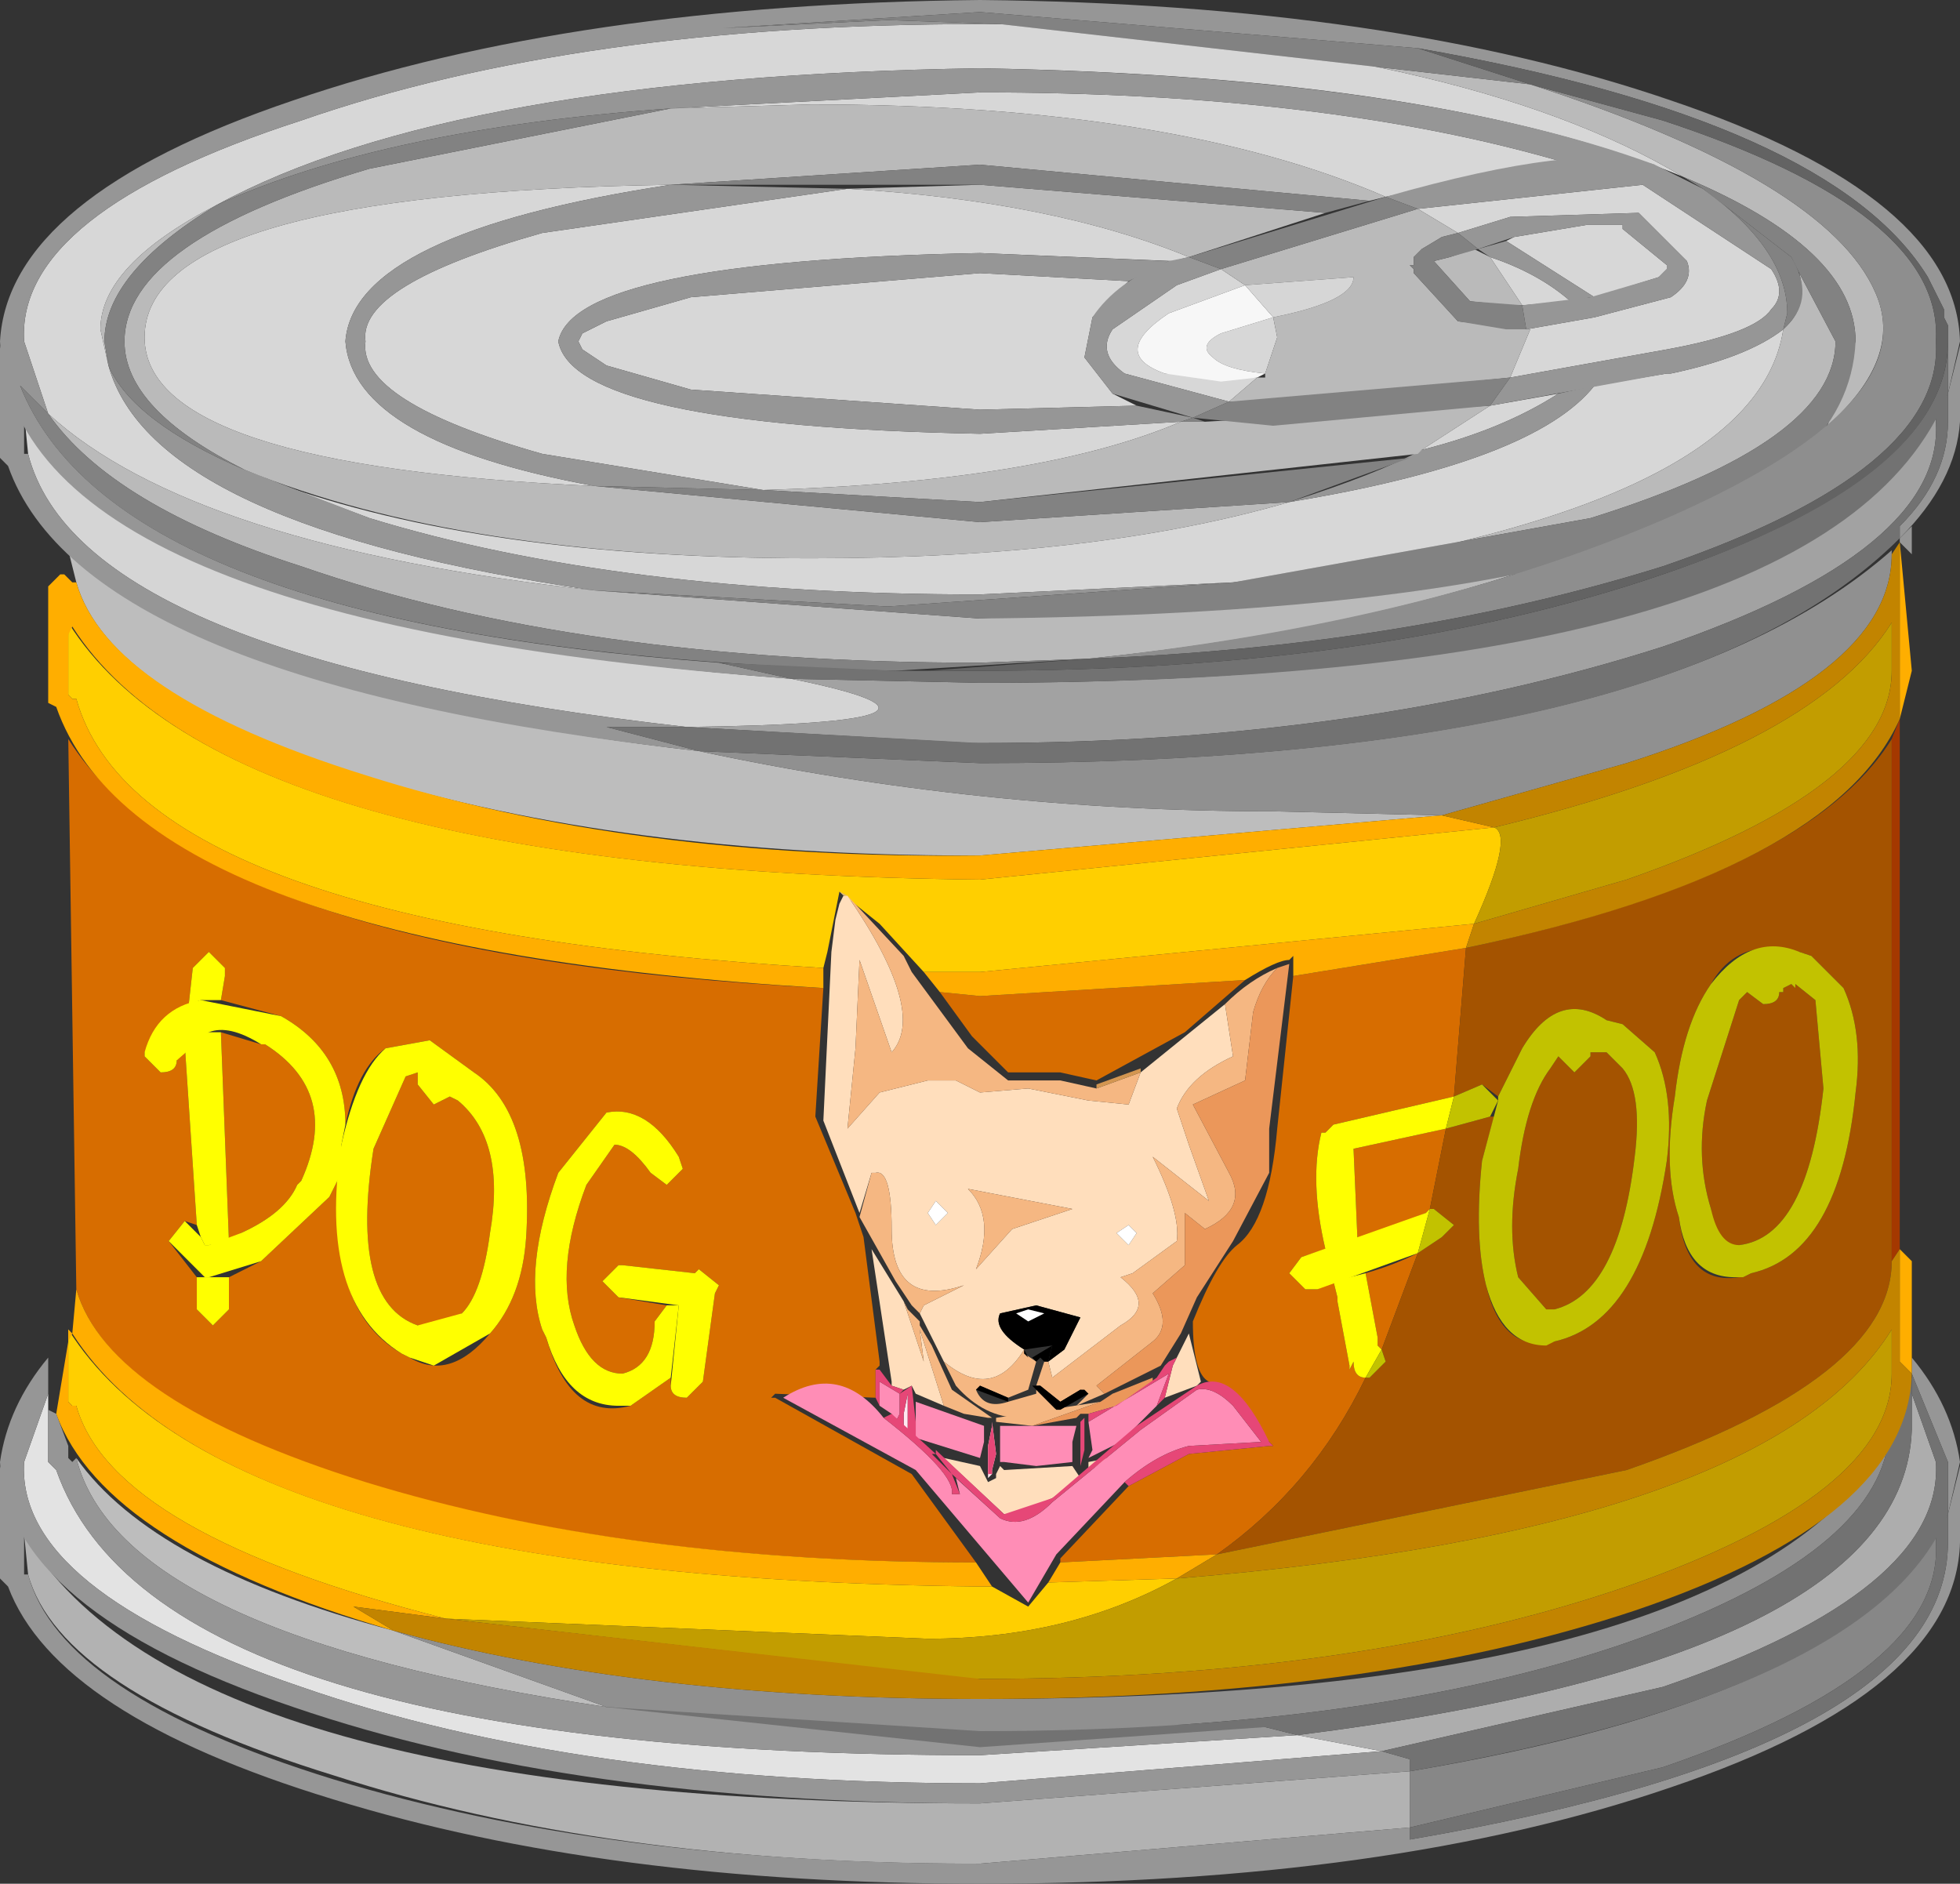
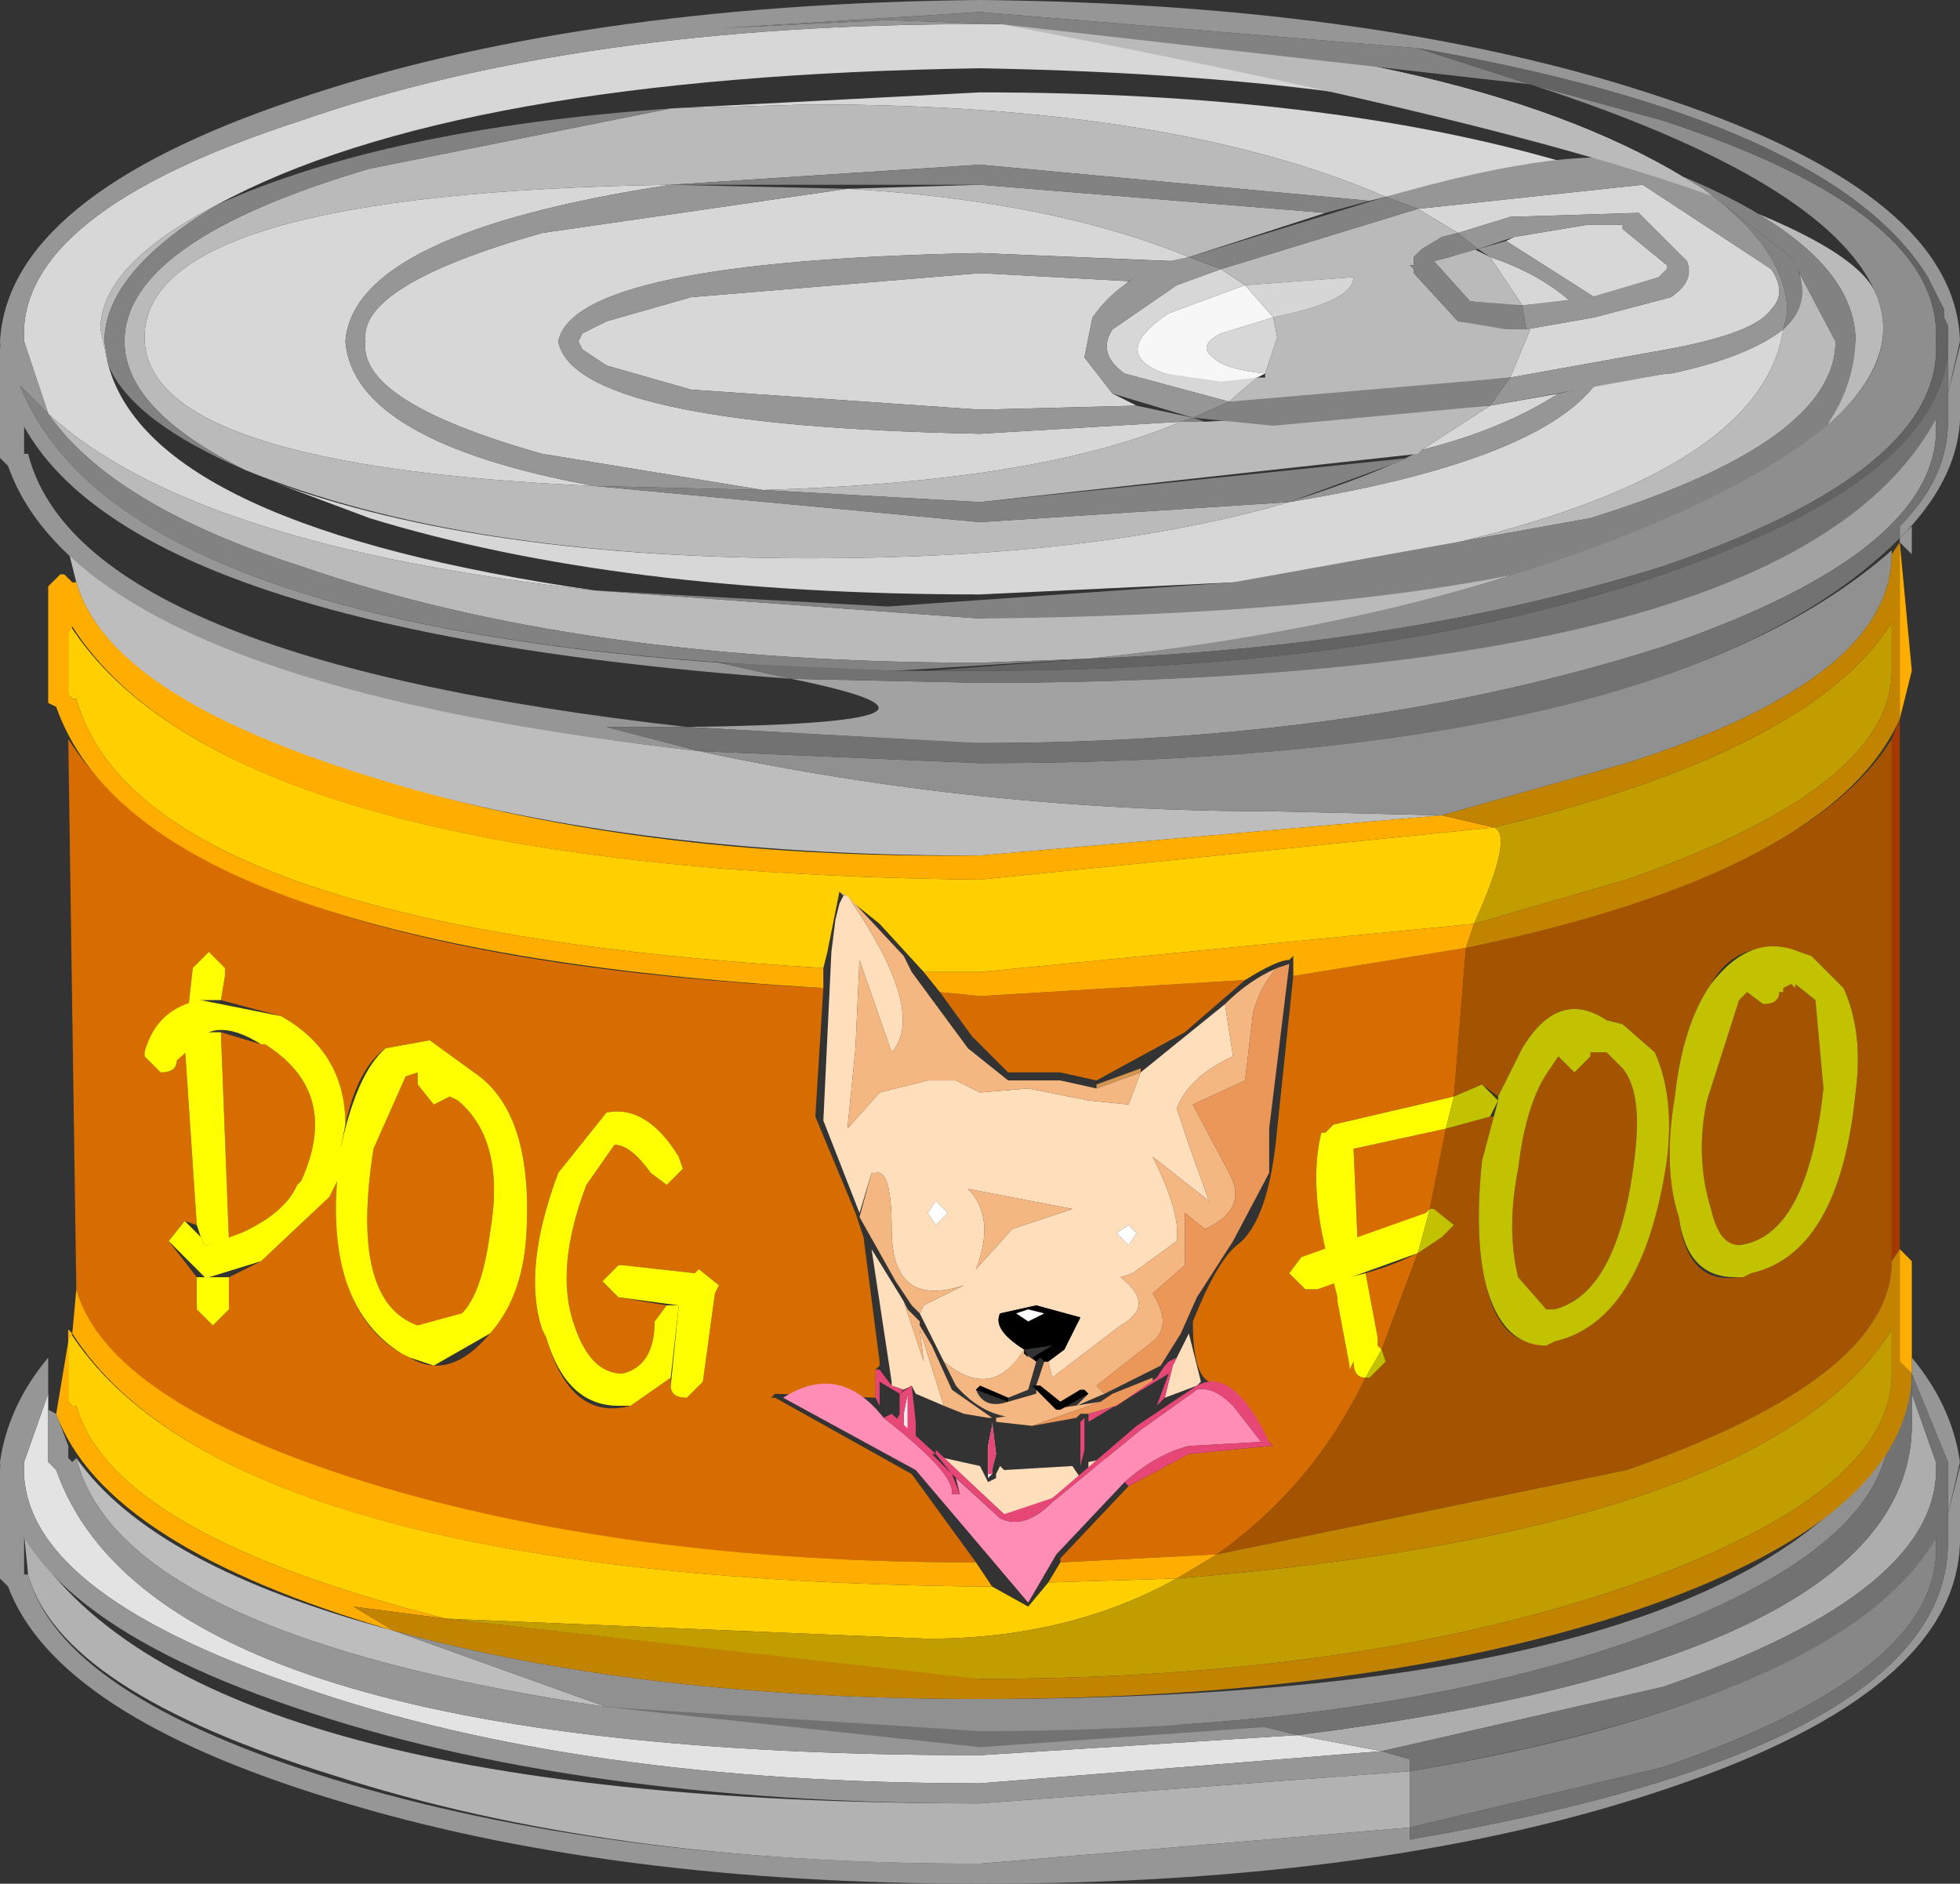
<svg xmlns="http://www.w3.org/2000/svg" height="23.45px" width="24.4px">
  <rect width="100%" height="100%" fill="#333333" stroke="none" />
  <g transform="matrix(1.0, 0.0, 0.0, 1.0, 12.25, 11.2)">
    <path d="M-11.95 7.9 Q-9.95 11.25 -0.05 11.25 L5.3 10.85 5.3 11.55 -0.05 12.0 -0.15 12.0 Q-4.7 12.0 -8.1 10.9 -11.5 9.85 -11.9 8.4 L-11.95 7.9" fill="#b2b2b2" fill-rule="evenodd" stroke="none" />
    <path d="M-12.25 7.05 L-11.95 7.9 -11.95 8.4 -11.9 8.4 Q-11.5 9.9 -8.1 10.95 -4.65 12.0 -0.05 12.0 L5.3 11.55 5.3 11.7 Q12.0 10.55 12.0 8.0 L12.0 7.65 12.15 7.05 12.15 8.0 Q12.1 9.85 8.55 11.05 5.05 12.25 -0.05 12.25 -4.7 12.25 -8.1 11.2 -11.55 10.15 -12.15 8.55 L-12.25 8.45 -12.25 7.05" fill="#969696" fill-rule="evenodd" stroke="none" />
    <path d="M-8.5 9.8 Q-12.05 8.6 -11.95 7.0 L-11.65 6.15 -11.65 7.0 -11.55 7.1 Q-10.3 10.65 -0.05 10.65 L3.9 10.4 4.95 10.6 -0.05 11.0 Q-5.05 11.0 -8.5 9.8" fill="#e3e3e3" fill-rule="evenodd" stroke="none" />
    <path d="M-0.05 11.0 L4.95 10.6 5.3 10.7 5.3 10.85 -0.05 11.25 Q-5.1 11.25 -8.6 10.05 -12.15 8.85 -12.25 7.0 -12.15 6.3 -11.65 5.7 L-11.65 6.15 -11.95 7.0 Q-12.05 8.6 -8.5 9.8 -5.05 11.0 -0.05 11.0 M12.0 7.0 L11.55 5.9 11.55 5.7 Q12.05 6.3 12.15 7.0 L12.0 7.65 12.0 7.0" fill="#969696" fill-rule="evenodd" stroke="none" />
    <path d="M-11.4 -4.35 Q-9.25 -2.5 -3.55 -1.85 -0.05 -1.1 3.6 -1.1 L5.7 -1.05 -0.05 -0.55 -0.15 -0.55 Q-4.5 -0.55 -7.75 -1.55 -10.9 -2.55 -11.3 -3.95 L-11.4 -4.35 M-11.3 6.95 Q-10.35 8.3 -7.35 9.1 L-4.7 10.05 Q-10.75 9.15 -11.3 6.95" fill="#bdbdbd" fill-rule="evenodd" stroke="none" />
    <path d="M-11.35 7.0 L-11.3 6.95 Q-10.75 9.15 -4.7 10.05 L3.5 10.3 3.9 10.4 -0.05 10.65 Q-10.3 10.65 -11.55 7.1 L-11.65 7.0 -11.65 6.35 -11.55 6.4 -11.4 6.8 -11.4 6.95 -11.35 7.0 M11.55 -4.3 L11.4 -4.45 11.4 -4.5 11.55 -4.65 11.55 -4.3" fill="#969696" fill-rule="evenodd" stroke="none" />
    <path d="M-0.15 1.7 L-0.55 1.15 -0.05 1.2 3.25 1.0 2.5 1.65 1.4 2.25 0.95 2.15 0.3 2.15 -0.15 1.7 M-6.55 2.5 Q-5.95 3.0 -6.15 4.15 -6.25 4.9 -6.5 5.15 L-6.85 5.35 -7.05 5.3 Q-7.9 5.0 -7.6 3.1 L-7.2 2.2 -7.05 2.15 -7.05 2.3 -6.85 2.55 -6.65 2.45 -6.55 2.5 M-2.1 2.7 L-1.6 3.9 -1.5 4.2 -1.3 5.75 -1.3 5.8 -1.35 5.85 -1.35 6.2 -2.6 6.15 -2.65 6.2 -2.6 6.2 -0.9 7.15 -0.1 8.25 -0.15 8.25 Q-4.45 8.25 -7.75 7.25 -10.9 6.25 -11.3 4.85 L-11.4 -2.0 Q-9.7 0.7 -2.0 1.1 L-2.1 2.7 M-3.8 3.2 Q-4.2 2.55 -4.7 2.65 L-5.3 3.4 Q-5.75 4.6 -5.5 5.35 L-5.45 5.45 Q-5.15 6.5 -4.4 6.3 L-3.9 5.95 -3.9 6.05 Q-3.9 6.2 -3.7 6.2 L-3.5 6.0 -3.35 4.9 -3.3 4.8 -3.55 4.6 -3.6 4.65 -4.5 4.55 -4.55 4.55 -4.75 4.75 -4.55 4.95 -3.95 5.05 -4.1 5.25 Q-4.1 5.8 -4.5 5.9 -4.9 5.9 -5.1 5.3 -5.35 4.6 -4.95 3.55 L-4.6 3.05 Q-4.4 3.05 -4.15 3.4 L-3.95 3.55 -3.75 3.35 -3.8 3.2 M-5.7 4.2 Q-5.6 2.65 -6.35 2.15 L-6.9 1.75 -7.45 1.85 Q-7.8 2.1 -7.95 2.8 -7.95 1.9 -8.75 1.45 L-9.5 1.25 -9.45 0.95 -9.45 0.85 -9.65 0.65 -9.85 0.85 -9.9 1.3 -10.45 1.9 -10.45 1.95 -10.25 2.15 Q-10.05 2.15 -10.05 2.0 L-9.95 1.8 -9.8 4.05 -9.95 4.0 -10.15 4.25 -9.8 4.7 -9.8 5.1 -9.6 5.3 -9.4 5.1 -9.4 4.7 -9.0 4.5 -8.15 3.7 -8.0 3.4 Q-8.2 5.1 -7.25 5.65 L-7.15 5.7 Q-6.65 6.0 -6.15 5.4 -5.75 4.95 -5.7 4.2 M3.15 4.3 Q3.55 4.0 3.65 2.85 L3.85 0.95 6.0 0.6 5.85 2.45 4.35 2.8 4.25 2.9 4.2 2.9 Q4.05 3.5 4.25 4.35 L3.95 4.45 3.8 4.65 4.0 4.85 4.15 4.85 4.35 4.75 4.4 4.95 4.4 5.0 4.55 5.8 4.55 5.85 4.6 5.75 Q4.6 5.95 4.75 5.95 4.1 7.3 2.9 8.15 L0.95 8.25 0.95 8.2 1.8 7.3 2.55 6.9 3.55 6.8 3.6 6.8 3.55 6.75 3.0 6.1 2.95 6.05 2.8 6.0 Q2.6 5.9 2.6 5.25 2.9 4.5 3.15 4.3 M-8.95 1.8 Q-8.0 2.4 -8.5 3.5 L-8.55 3.55 Q-8.7 3.9 -9.25 4.15 L-9.4 4.25 -9.5 1.65 -9.0 1.8 -8.95 1.8 M5.5 3.9 L4.65 4.25 4.6 3.1 5.75 2.85 5.55 3.85 5.5 3.9 M4.75 4.65 Q5.1 4.55 5.4 4.4 L4.95 5.6 4.9 5.55 4.9 5.45 4.75 4.65" fill="#d76d00" fill-rule="evenodd" stroke="none" />
    <path d="M2.4 8.45 Q1.05 9.2 -0.7 9.2 L-6.7 8.95 Q-10.85 7.9 -11.3 6.3 L-11.35 6.3 -11.4 6.25 -11.4 5.35 Q-9.45 8.45 -0.05 8.55 L0.1 8.55 0.55 8.8 0.8 8.5 2.4 8.45" fill="#ffcf00" fill-rule="evenodd" stroke="none" />
    <path d="M0.95 8.25 L2.9 8.15 2.4 8.45 0.8 8.5 0.95 8.25 M-0.05 8.55 Q-9.4 8.45 -11.35 5.4 L-11.4 5.5 -11.4 6.25 -11.35 6.3 -11.3 6.3 Q-10.85 7.9 -6.7 8.95 L-7.85 8.8 -7.35 9.1 Q-10.95 8.05 -11.55 6.4 L-11.4 5.5 -11.4 5.35 -11.35 5.4 -11.3 4.85 Q-10.9 6.25 -7.7 7.25 -4.45 8.25 -0.1 8.25 L0.1 8.55 -0.05 8.55 M11.4 5.75 L11.4 4.35 11.55 4.5 11.55 5.9 11.4 5.75" fill="#ffae00" fill-rule="evenodd" stroke="none" />
    <path d="M-0.75 0.9 L-1.3 0.3 -1.8 -0.1 -1.95 0.65 -2.0 0.85 Q-10.5 0.35 -11.3 -2.5 L-11.35 -2.5 -11.4 -2.55 -11.4 -3.45 Q-9.45 -0.35 -0.05 -0.25 L6.35 -0.9 Q6.6 -0.8 6.1 0.3 L-0.05 0.9 -0.75 0.9" fill="#ffcf00" fill-rule="evenodd" stroke="none" />
    <path d="M-11.3 -3.95 Q-10.9 -2.55 -7.7 -1.55 -4.4 -0.5 -0.05 -0.55 L5.7 -1.05 6.35 -0.9 -0.05 -0.25 Q-9.4 -0.35 -11.35 -3.4 L-11.4 -3.3 -11.4 -2.55 -11.35 -2.5 -11.3 -2.5 Q-10.5 0.35 -2.0 0.85 L-2.0 1.1 Q-10.5 0.6 -11.55 -2.4 L-11.65 -2.45 -11.65 -3.9 -11.5 -4.05 -11.45 -4.05 -11.35 -3.95 -11.3 -3.95 M-0.05 1.2 L-0.55 1.15 -0.75 0.9 -0.05 0.9 6.1 0.3 6.0 0.6 3.85 0.95 3.85 0.7 3.8 0.75 Q3.65 0.75 3.25 1.0 L-0.05 1.2 M11.4 -2.25 L11.4 -4.45 11.55 -2.85 11.4 -2.25" fill="#ffae00" fill-rule="evenodd" stroke="none" />
-     <path d="M-11.95 -6.05 Q-10.4 -3.35 -2.4 -2.75 0.3 -2.2 -3.7 -2.15 -11.25 -3.0 -11.9 -5.55 L-11.95 -6.05" fill="#d5d5d5" fill-rule="evenodd" stroke="none" />
    <path d="M-12.25 -6.9 L-12.2 -6.7 -11.95 -6.05 -11.95 -5.55 -11.9 -5.55 Q-11.25 -3.0 -3.7 -2.15 L-4.7 -2.15 -3.55 -1.85 Q-11.2 -2.7 -12.15 -5.4 L-12.25 -5.5 -12.25 -6.9 M12.15 -5.95 Q12.1 -5.2 11.4 -4.5 L11.4 -4.65 Q12.0 -5.25 12.0 -5.95 L12.0 -6.3 12.15 -6.9 12.15 -5.95" fill="#969696" fill-rule="evenodd" stroke="none" />
    <path d="M-10.9 -6.65 Q-10.35 -4.65 -4.85 -3.85 -9.85 -4.4 -11.65 -6.05 L-11.95 -6.95 Q-12.05 -8.55 -8.5 -9.7 -5.05 -10.9 -0.05 -10.9 L0.2 -10.9 Q5.95 -10.65 8.7 -9.0 5.7 -10.25 -0.05 -10.35 -6.6 -10.25 -9.55 -8.65 -11.0 -7.9 -11.0 -7.1 L-10.9 -6.65" fill="#d7d7d7" fill-rule="evenodd" stroke="none" />
    <path d="M-12.0 -6.4 Q-10.85 -3.5 -3.3 -2.95 L-2.4 -2.75 Q-12.1 -3.45 -12.25 -6.95 -12.15 -8.75 -8.6 -9.95 -5.1 -11.15 -0.05 -11.2 5.05 -11.15 8.55 -9.95 12.1 -8.75 12.15 -6.95 L12.0 -6.3 12.0 -7.15 11.95 -7.25 11.95 -7.35 11.75 -7.75 Q10.55 -9.7 5.4 -10.6 L-0.05 -11.05 -3.25 -10.85 -1.2 -10.95 0.2 -10.9 -0.05 -10.9 Q-5.05 -10.9 -8.5 -9.7 -12.05 -8.55 -11.95 -6.95 L-11.65 -6.05 -12.0 -6.4" fill="#969696" fill-rule="evenodd" stroke="none" />
    <path d="M-8.85 -5.2 Q-6.25 -4.25 -2.15 -4.25 1.4 -4.25 3.8 -4.95 6.85 -5.45 7.6 -6.4 L8.5 -6.55 8.55 -6.55 Q9.5 -6.75 9.95 -7.1 9.6 -4.8 3.1 -3.95 L-0.05 -3.8 Q-4.55 -3.8 -7.65 -4.75 L-8.85 -5.2 M-0.05 -10.05 Q4.2 -10.05 7.15 -9.2 L5.0 -8.75 Q2.35 -9.9 -2.15 -9.9 L-3.9 -9.85 -0.05 -10.05 M-10.45 -7.0 Q-10.45 -8.8 -3.9 -8.9 -7.85 -8.3 -7.95 -6.95 -7.85 -5.7 -4.85 -5.15 -10.45 -5.4 -10.45 -7.0 M7.95 -8.4 L7.95 -8.35 8.5 -7.9 8.5 -7.85 8.4 -7.75 7.6 -7.5 6.5 -8.2 6.6 -8.25 7.5 -8.4 7.95 -8.4" fill="#d7d7d7" fill-rule="evenodd" stroke="none" />
-     <path d="M-7.65 -4.75 Q-4.55 -3.8 -0.05 -3.8 L3.1 -3.95 -1.2 -3.65 -4.85 -3.85 Q-10.35 -4.65 -10.9 -6.65 -10.6 -5.95 -9.2 -5.35 L-7.65 -4.75 M-3.9 -9.85 Q-7.45 -9.6 -9.55 -8.65 -6.6 -10.25 -0.05 -10.35 5.35 -10.25 8.35 -9.15 L7.15 -9.2 Q4.2 -10.05 -0.05 -10.05 L-3.9 -9.85" fill="#969696" fill-rule="evenodd" stroke="none" />
    <path d="M-1.7 -8.85 Q0.85 -8.7 2.55 -8.0 L2.35 -7.95 -0.05 -8.05 Q-5.1 -7.95 -5.3 -6.95 -5.1 -5.9 -0.05 -5.8 L2.45 -5.95 Q0.7 -5.2 -2.75 -5.1 L-5.5 -5.55 Q-7.8 -6.2 -7.7 -6.95 -7.8 -7.65 -5.5 -8.3 L-1.7 -8.85 M6.3 -8.0 Q6.9 -7.8 7.3 -7.45 L6.7 -7.4 6.3 -8.0 M6.3 -6.15 L7.15 -6.3 Q6.45 -5.85 5.45 -5.6 L6.3 -6.15" fill="#d7d7d7" fill-rule="evenodd" stroke="none" />
    <path d="M-1.7 -8.85 L-5.5 -8.3 Q-7.8 -7.65 -7.7 -6.95 -7.8 -6.2 -5.5 -5.55 L-2.75 -5.1 -4.85 -5.15 Q-7.85 -5.7 -7.95 -6.95 -7.85 -8.3 -3.9 -8.9 L-1.7 -8.85 M6.3 -8.0 L6.15 -8.1 6.5 -8.2 7.6 -7.5 7.55 -7.5 7.3 -7.45 Q6.9 -7.8 6.3 -8.0 M5.45 -5.6 Q6.45 -5.85 7.15 -6.3 L7.6 -6.4 Q6.85 -5.45 3.8 -4.95 4.9 -5.3 5.45 -5.6" fill="#969696" fill-rule="evenodd" stroke="none" />
    <path d="M-4.7 -6.65 L-5.0 -6.85 -5.05 -6.95 -5.0 -7.05 -4.7 -7.2 -3.65 -7.5 -0.05 -7.8 1.8 -7.7 1.35 -7.25 1.25 -6.75 1.6 -6.3 1.9 -6.15 -0.05 -6.1 -3.65 -6.35 -4.7 -6.65" fill="#d7d7d7" fill-rule="evenodd" stroke="none" />
    <path d="M-3.65 -6.35 L-0.05 -6.1 1.9 -6.15 2.6 -6.0 2.45 -5.95 -0.05 -5.8 Q-5.1 -5.9 -5.3 -6.95 -5.1 -7.95 -0.05 -8.05 L2.3 -7.95 1.8 -7.7 -0.05 -7.8 -3.65 -7.5 -4.7 -7.2 -5.0 -7.05 -5.05 -6.95 -5.0 -6.85 -4.7 -6.65 -3.65 -6.35" fill="#969696" fill-rule="evenodd" stroke="none" />
    <path d="M2.95 -7.05 L3.6 -7.25 3.65 -7.0 3.5 -6.55 Q3.0 -6.6 2.85 -6.75 2.65 -6.9 2.95 -7.05 M2.25 -6.55 L3.4 -6.5 3.05 -6.2 1.75 -6.55 Q1.4 -6.8 1.6 -7.1 L2.4 -7.65 2.95 -7.85 3.25 -7.65 2.3 -7.3 Q1.55 -6.8 2.25 -6.55 M6.55 -8.5 L5.9 -8.3 5.4 -8.6 8.2 -8.9 9.8 -7.85 Q10.0 -7.55 9.8 -7.35 9.6 -7.05 8.5 -6.85 L6.55 -6.5 6.8 -7.1 6.75 -7.1 7.6 -7.25 8.55 -7.5 Q8.85 -7.7 8.75 -7.95 L8.15 -8.55 6.55 -8.5" fill="#d7d7d7" fill-rule="evenodd" stroke="none" />
    <path d="M1.35 -7.25 Q1.65 -7.7 2.3 -7.95 L2.55 -8.0 2.95 -7.85 2.4 -7.65 1.6 -7.1 Q1.4 -6.8 1.75 -6.55 L3.05 -6.2 2.6 -6.0 1.6 -6.3 1.25 -6.75 1.35 -7.25 M7.5 -8.4 L6.6 -8.25 6.15 -8.1 5.9 -8.3 6.55 -8.5 8.15 -8.55 8.75 -7.95 Q8.85 -7.7 8.55 -7.5 L7.6 -7.25 6.75 -7.1 6.7 -7.4 7.55 -7.5 8.4 -7.75 8.5 -7.85 8.5 -7.9 7.95 -8.35 7.95 -8.4 7.5 -8.4 M5.0 -8.75 Q7.45 -9.45 8.35 -9.15 L8.95 -8.85 Q10.0 -8.1 10.0 -7.3 L9.95 -7.1 Q9.5 -6.75 8.55 -6.55 L8.5 -6.55 6.3 -6.15 6.55 -6.5 8.5 -6.85 Q9.6 -7.05 9.8 -7.35 10.0 -7.55 9.8 -7.85 L8.2 -8.9 5.4 -8.6 5.0 -8.75" fill="#969696" fill-rule="evenodd" stroke="none" />
    <path d="M2.25 -6.55 Q1.55 -6.8 2.3 -7.3 L3.25 -7.65 3.6 -7.25 2.95 -7.05 Q2.65 -6.9 2.85 -6.75 3.0 -6.6 3.5 -6.55 L3.4 -6.5 2.95 -6.45 2.25 -6.55" fill="#f7f7f7" fill-rule="evenodd" stroke="none" />
    <path d="M2.55 5.4 L2.7 6.0 2.65 6.05 2.25 6.2 2.35 5.8 2.55 5.4 M-0.8 5.35 L-0.5 6.3 -0.85 6.15 -0.9 6.05 -1.0 6.1 -1.15 6.05 -1.15 6.0 -1.4 4.35 -1.0 5.0 -0.75 5.75 -0.8 5.35 M0.05 7.25 L0.15 7.2 0.15 7.15 0.2 7.05 0.25 7.1 1.1 7.05 1.2 7.2 0.85 7.45 0.4 7.65 0.25 7.65 -0.5 6.95 -0.05 7.05 0.05 7.25 M1.3 7.1 L1.3 7.0 1.55 6.95 1.25 7.15 1.3 7.1" fill="#ffdebc" fill-rule="evenodd" stroke="none" />
    <path d="M-0.7 2.25 L-0.35 2.25 -0.05 2.4 0.55 2.35 1.3 2.5 1.8 2.55 1.95 2.15 3.0 1.3 3.1 1.95 Q2.55 2.2 2.4 2.6 L2.55 3.05 2.8 3.75 2.1 3.2 Q2.45 3.9 2.4 4.25 L1.85 4.65 1.7 4.7 Q2.15 5.05 1.7 5.3 L0.85 5.95 0.8 5.75 1.0 5.6 1.2 5.2 0.65 5.05 0.2 5.15 Q0.1 5.35 0.5 5.6 0.1 6.25 -0.5 5.75 L-0.8 5.15 -0.75 5.05 -0.25 4.8 Q-1.15 5.1 -1.15 4.1 -1.15 3.35 -1.35 3.4 L-1.4 3.4 -1.55 3.9 -2.0 2.75 -1.9 0.65 -1.85 0.25 -1.8 0.05 -1.75 -0.05 -1.7 -0.05 Q-0.7 1.4 -1.15 1.9 L-1.55 0.75 -1.6 1.85 -1.7 2.85 -1.3 2.4 -0.7 2.25 M1.65 4.15 L1.8 4.3 1.9 4.15 1.8 4.05 1.65 4.15 M-0.6 4.05 L-0.45 3.9 -0.6 3.75 -0.7 3.9 -0.6 4.05 M0.35 4.1 L1.1 3.85 -0.2 3.6 Q0.15 3.95 -0.1 4.6 L0.35 4.1" fill="#ffdebc" fill-rule="evenodd" stroke="none" />
    <path d="M-1.75 -0.05 L-1.8 -0.1 -1.7 -0.05 -1.75 -0.05" fill="#dcb674" fill-rule="evenodd" stroke="none" />
    <path d="M1.0 5.6 L0.8 5.75 0.85 5.55 0.5 5.6 Q0.1 5.35 0.2 5.15 L0.65 5.05 1.2 5.2 1.0 5.6" fill="#000000" fill-rule="evenodd" stroke="none" />
    <path d="M-0.7 3.9 L-0.6 3.75 -0.45 3.9 -0.6 4.05 -0.7 3.9" fill="#ffffff" fill-rule="evenodd" stroke="none" />
    <path d="M1.65 4.15 L1.8 4.05 1.9 4.15 1.8 4.3 1.65 4.15" fill="#ffffff" fill-rule="evenodd" stroke="none" />
    <path d="M0.4 5.15 L0.55 5.1 0.75 5.15 0.55 5.25 0.4 5.15" fill="#ffffff" fill-rule="evenodd" stroke="none" />
    <path d="M-0.65 5.55 L-0.4 6.1 0.1 6.45 0.05 6.45 -0.25 6.4 -0.5 6.3 -0.8 5.35 -0.75 5.75 -1.0 5.0 -0.95 5.1 -0.8 5.25 -0.8 5.3 -0.65 5.55 M0.15 6.5 L0.15 6.45 1.45 6.25 0.6 6.55 0.15 6.5" fill="#f5b782" fill-rule="evenodd" stroke="none" />
    <path d="M-0.9 0.9 L-0.2 1.85 0.3 2.25 0.95 2.25 1.4 2.35 1.95 2.15 1.8 2.55 1.3 2.5 0.55 2.35 -0.05 2.4 -0.35 2.25 -0.7 2.25 -1.3 2.4 -1.7 2.85 -1.6 1.85 -1.55 0.75 -1.15 1.9 Q-0.7 1.4 -1.7 -0.05 L-1.0 0.7 -0.9 0.9 M3.1 1.95 L3.0 1.3 Q3.3 1.0 3.65 0.85 3.45 1.05 3.35 1.4 L3.25 2.25 2.6 2.55 3.05 3.4 Q3.3 3.85 2.75 4.1 L2.5 3.9 2.5 4.55 2.1 4.9 Q2.35 5.3 2.1 5.5 L1.4 6.05 1.5 6.15 1.15 6.3 1.3 6.15 1.2 6.1 0.95 6.25 0.7 6.05 0.65 6.05 0.75 5.75 0.8 5.75 0.85 5.95 1.7 5.3 Q2.15 5.05 1.7 4.7 L1.85 4.65 2.4 4.25 Q2.45 3.9 2.1 3.2 L2.8 3.75 2.55 3.05 2.4 2.6 Q2.55 2.2 3.1 1.95 M-1.4 3.4 L-1.35 3.4 Q-1.15 3.35 -1.15 4.1 -1.15 5.1 -0.25 4.8 L-0.75 5.05 -0.8 5.15 -0.9 5.05 -1.1 4.75 -1.55 3.95 -1.4 3.4 M0.5 5.65 L0.65 5.75 0.55 6.1 0.3 6.2 -0.05 6.05 -0.1 6.1 Q0.0 6.35 0.3 6.25 L0.65 6.15 0.65 6.1 0.9 6.35 1.0 6.35 0.45 6.45 Q0.0 6.45 -0.35 6.05 L-0.5 5.75 Q0.1 6.25 0.5 5.6 L0.5 5.65 M-0.2 3.6 L1.1 3.85 0.35 4.1 -0.1 4.6 Q0.15 3.95 -0.2 3.6" fill="#f5b782" fill-rule="evenodd" stroke="none" />
    <path d="M1.4 2.35 L1.4 2.3 1.95 2.1 1.95 2.15 1.4 2.35" fill="#d39651" fill-rule="evenodd" stroke="none" />
    <path d="M0.5 5.65 L0.5 5.6 0.55 5.7 0.5 5.65 M0.65 5.75 L0.6 5.7 0.85 5.55 0.8 5.75 0.75 5.75 0.7 5.7 0.65 5.75" fill="#000000" fill-rule="evenodd" stroke="none" />
    <path d="M0.3 6.25 L-0.1 6.1 -0.05 6.05 0.3 6.2 0.3 6.25" fill="#000000" fill-rule="evenodd" stroke="none" />
    <path d="M0.7 6.05 L0.95 6.25 1.2 6.1 1.25 6.1 1.3 6.15 0.95 6.35 0.9 6.35 0.6 6.05 0.7 6.05" fill="#000000" fill-rule="evenodd" stroke="none" />
    <path d="M1.2 6.4 L1.15 6.45 0.6 6.55 1.45 6.25 1.6 6.15 2.1 5.95 2.1 6.0 1.65 6.3 1.3 6.4 1.2 6.4" fill="#eb975a" fill-rule="evenodd" stroke="none" />
    <path d="M3.25 2.25 L3.35 1.4 Q3.45 1.05 3.65 0.85 L3.8 0.8 3.55 2.85 3.55 3.4 3.1 4.25 2.65 4.95 2.45 5.4 2.2 5.8 1.5 6.15 1.4 6.05 2.1 5.5 Q2.35 5.3 2.1 4.9 L2.5 4.55 2.5 3.9 2.75 4.1 Q3.3 3.85 3.05 3.4 L2.6 2.55 3.25 2.25" fill="#eb975a" fill-rule="evenodd" stroke="none" />
-     <path d="M0.2 7.0 L0.2 6.55 1.15 6.55 1.1 6.75 1.1 7.0 0.65 7.05 0.25 7.0 0.2 7.0 M-0.05 6.95 L-0.85 6.7 -0.85 6.25 0.0 6.55 0.0 6.75 -0.05 6.95 M-1.15 6.4 L-1.3 6.3 -1.3 6.0 -1.05 6.15 -1.05 6.4 -1.1 6.5 -1.15 6.4 M1.35 6.85 L1.3 6.5 2.3 5.9 2.15 6.3 1.9 6.55 1.7 6.75 1.3 6.95 1.35 6.85" fill="#ff8db6" fill-rule="evenodd" stroke="none" />
    <path d="M2.35 5.8 L2.25 6.2 2.15 6.3 2.3 5.9 1.3 6.5 1.3 6.4 1.65 6.3 2.15 5.95 2.25 5.8 2.3 5.75 2.4 5.7 2.35 5.8 M-1.3 5.85 L-1.15 6.05 -1.0 6.1 -1.05 6.15 -1.3 6.0 -1.3 6.3 -1.35 6.2 -1.35 5.85 -1.3 5.85" fill="#e64777" fill-rule="evenodd" stroke="none" />
    <path d="M-0.95 6.65 L-1.0 6.6 -1.0 6.4 -0.95 6.15 -0.95 6.65" fill="#ffe8f1" fill-rule="evenodd" stroke="none" />
    <path d="M-0.95 6.15 L-1.0 6.4 -1.0 6.6 -1.1 6.5 -1.05 6.4 -1.05 6.15 -0.9 6.05 -0.85 6.5 -0.85 6.7 -0.95 6.65 -0.95 6.15" fill="#e64777" fill-rule="evenodd" stroke="none" />
    <path d="M0.05 6.8 L0.1 6.55 0.1 6.5 0.15 6.9 0.1 7.1 0.1 7.15 0.05 7.2 0.05 6.8" fill="#ffe8f1" fill-rule="evenodd" stroke="none" />
    <path d="M0.1 6.55 L0.1 6.5 0.15 6.9 0.1 7.1 0.1 7.15 0.05 7.15 0.05 6.8 0.1 6.55" fill="#e64777" fill-rule="evenodd" stroke="none" />
    <path d="M1.2 6.5 L1.25 6.45 1.25 6.85 1.2 7.05 1.2 7.0 1.2 6.75 1.2 6.5" fill="#e64777" fill-rule="evenodd" stroke="none" />
    <path d="M-0.35 7.2 L0.2 7.7 Q0.5 7.85 0.85 7.5 L1.95 6.6 2.65 6.1 Q2.85 6.05 3.1 6.3 L3.45 6.75 2.55 6.8 Q2.15 6.9 1.75 7.25 L0.9 8.15 0.55 8.75 -0.85 7.1 -2.5 6.2 Q-1.8 5.75 -1.25 6.45 -0.35 7.15 -0.4 7.4 L-0.3 7.4 -0.35 7.2" fill="#ff8db6" fill-rule="evenodd" stroke="none" />
    <path d="M-0.6 6.9 L-0.6 6.85 0.25 7.65 0.85 7.45 1.9 6.55 2.65 6.05 Q3.1 5.8 3.55 6.75 L3.6 6.8 3.55 6.8 2.55 6.9 1.8 7.3 1.75 7.25 Q2.15 6.9 2.55 6.8 L3.45 6.75 3.1 6.3 Q2.85 6.05 2.65 6.1 L1.95 6.6 0.85 7.5 Q0.5 7.85 0.2 7.7 L-0.4 7.15 -0.6 6.9 -0.65 6.9 -0.4 7.15 -0.3 7.4 -0.4 7.4 Q-0.35 7.15 -1.25 6.45 L-1.15 6.4 -0.6 6.9" fill="#e64777" fill-rule="evenodd" stroke="none" />
    <path d="M-9.45 0.85 L-9.45 0.95 -9.5 1.25 -9.75 1.25 -9.9 1.3 -9.85 0.85 -9.65 0.65 -9.45 0.85 M-9.5 1.65 L-9.4 4.25 -9.65 4.3 -9.7 4.3 -9.75 4.2 -9.8 4.05 -9.95 1.8 -9.65 1.65 -9.5 1.65 M-9.4 4.7 L-9.4 5.1 -9.6 5.3 -9.8 5.1 -9.8 4.7 -9.4 4.7" fill="#ffff00" fill-rule="evenodd" stroke="none" />
    <path d="M-10.05 2.0 Q-10.05 2.15 -10.25 2.15 L-10.45 1.95 -10.45 1.9 Q-10.3 1.35 -9.75 1.25 L-8.75 1.45 Q-7.95 1.9 -7.95 2.8 L-8.0 3.05 -8.0 3.4 -8.15 3.7 -9.0 4.5 -9.65 4.7 -9.7 4.7 -10.15 4.25 -9.95 4.0 -9.75 4.2 -9.7 4.3 -9.65 4.3 -9.25 4.15 Q-8.7 3.9 -8.55 3.55 L-8.5 3.5 Q-8.0 2.4 -8.95 1.8 L-9.0 1.8 Q-9.4 1.55 -9.65 1.65 L-10.05 2.0" fill="#ffff00" fill-rule="evenodd" stroke="none" />
    <path d="M-6.65 2.45 L-6.85 2.55 -7.05 2.3 -7.05 2.15 -7.2 2.2 -7.6 3.1 Q-7.9 5.0 -7.05 5.3 L-6.5 5.15 Q-6.25 4.9 -6.15 4.15 -5.95 3.0 -6.55 2.5 L-6.65 2.45 M-6.15 5.4 L-6.85 5.8 -7.15 5.7 -7.25 5.65 Q-8.3 5.0 -8.0 3.05 -7.8 2.15 -7.45 1.85 L-6.9 1.75 -6.35 2.15 Q-5.6 2.65 -5.7 4.2 -5.75 4.95 -6.15 5.4" fill="#ffff00" fill-rule="evenodd" stroke="none" />
    <path d="M-3.8 5.05 L-3.9 5.95 -4.4 6.3 -4.55 6.3 Q-5.2 6.3 -5.45 5.45 L-5.5 5.35 Q-5.75 4.6 -5.3 3.4 L-4.7 2.65 Q-4.2 2.55 -3.8 3.2 L-3.75 3.35 -3.95 3.55 -4.15 3.4 Q-4.4 3.05 -4.6 3.05 L-4.95 3.55 Q-5.35 4.6 -5.1 5.3 -4.9 5.9 -4.5 5.9 -4.1 5.8 -4.1 5.25 L-3.95 5.05 -3.8 5.05" fill="#ffff00" fill-rule="evenodd" stroke="none" />
    <path d="M-3.35 4.9 L-3.5 6.0 -3.7 6.2 Q-3.9 6.2 -3.9 6.05 L-3.8 5.05 -4.55 4.95 -4.75 4.75 -4.55 4.55 -4.5 4.55 -3.6 4.65 -3.55 4.6 -3.3 4.8 -3.35 4.9" fill="#ffff00" fill-rule="evenodd" stroke="none" />
    <path d="M5.85 2.45 L5.75 2.85 4.6 3.1 4.65 4.25 4.25 4.35 Q4.05 3.5 4.2 2.9 L4.25 2.9 4.35 2.8 5.85 2.45 M4.4 5.0 L4.4 4.95 4.35 4.75 4.75 4.65 4.9 5.45 4.9 5.55 4.95 5.6 4.75 5.95 Q4.6 5.95 4.6 5.75 L4.55 5.85 4.55 5.8 4.4 5.0" fill="#ffff00" fill-rule="evenodd" stroke="none" />
    <path d="M3.8 4.65 L3.95 4.45 5.5 3.9 5.55 3.85 5.4 4.4 4.15 4.85 4.0 4.85 3.8 4.65" fill="#ffff00" fill-rule="evenodd" stroke="none" />
-     <path d="M-8.5 -4.15 Q-10.85 -4.9 -11.65 -6.05 -9.85 -4.4 -4.85 -3.85 L-0.05 -3.5 6.6 -4.05 8.5 -4.75 Q9.8 -5.35 10.5 -5.9 L10.85 -6.95 Q10.85 -8.1 8.7 -9.0 5.95 -10.65 0.2 -10.9 L6.8 -10.15 Q10.5 -8.95 11.1 -7.55 11.45 -6.75 10.5 -5.9 9.6 -4.65 6.6 -4.05 4.25 -3.3 1.3 -3.0 L-0.05 -2.95 Q-5.05 -2.95 -8.5 -4.15" fill="#bababa" fill-rule="evenodd" stroke="none" />
+     <path d="M-8.5 -4.15 Q-10.85 -4.9 -11.65 -6.05 -9.85 -4.4 -4.85 -3.85 L-0.05 -3.5 6.6 -4.05 8.5 -4.75 Q9.8 -5.35 10.5 -5.9 L10.85 -6.95 Q10.85 -8.1 8.7 -9.0 5.95 -10.65 0.2 -10.9 Q10.5 -8.95 11.1 -7.55 11.45 -6.75 10.5 -5.9 9.6 -4.65 6.6 -4.05 4.25 -3.3 1.3 -3.0 L-0.05 -2.95 Q-5.05 -2.95 -8.5 -4.15" fill="#bababa" fill-rule="evenodd" stroke="none" />
    <path d="M-3.25 -10.85 L-0.05 -11.05 5.4 -10.6 6.8 -10.15 0.2 -10.9 -1.2 -10.95 -3.25 -10.85 M-11.65 -6.05 Q-10.85 -4.9 -8.5 -4.15 -5.05 -2.95 -0.05 -2.95 L1.3 -3.0 -1.1 -2.85 Q-10.7 -3.1 -12.0 -6.4 L-11.65 -6.05" fill="#828282" fill-rule="evenodd" stroke="none" />
    <path d="M7.55 -4.75 L3.1 -3.95 Q9.6 -4.8 9.95 -7.1 L10.0 -7.15 Q10.25 -7.4 10.15 -7.8 L10.6 -6.95 Q10.6 -5.7 7.55 -4.75" fill="#bababa" fill-rule="evenodd" stroke="none" />
    <path d="M3.1 -3.95 L7.55 -4.75 Q10.6 -5.7 10.6 -6.95 L10.15 -7.8 10.05 -8.0 8.95 -8.85 8.7 -9.0 Q10.85 -8.1 10.85 -6.95 10.7 -3.6 -0.05 -3.5 L-4.85 -3.85 -1.2 -3.65 3.1 -3.95" fill="#828282" fill-rule="evenodd" stroke="none" />
    <path d="M10.0 -7.3 Q10.0 -8.1 8.95 -8.85 L10.05 -8.0 Q10.35 -7.5 10.0 -7.15 L9.95 -7.1 10.0 -7.3" fill="#828282" fill-rule="evenodd" stroke="none" />
    <path d="M-11.0 -7.1 Q-11.0 -7.9 -9.55 -8.65 -10.95 -7.8 -10.95 -6.95 L-10.9 -6.65 -11.0 -7.1" fill="#bababa" fill-rule="evenodd" stroke="none" />
    <path d="M-7.65 -9.1 L-3.9 -9.85 -2.15 -9.9 Q2.35 -9.9 5.0 -8.75 L4.8 -8.7 -0.05 -9.15 -3.9 -8.9 Q-10.45 -8.8 -10.45 -7.0 -10.45 -5.4 -4.85 -5.15 L-0.05 -4.7 3.8 -4.95 Q1.4 -4.25 -2.15 -4.25 -6.5 -4.25 -9.2 -5.35 -10.7 -6.1 -10.7 -6.95 -10.7 -8.2 -7.65 -9.1" fill="#bababa" fill-rule="evenodd" stroke="none" />
    <path d="M-10.9 -6.65 L-10.95 -6.95 Q-10.95 -7.8 -9.55 -8.65 -7.45 -9.6 -3.9 -9.85 L-7.65 -9.1 Q-10.7 -8.2 -10.7 -6.95 -10.7 -6.1 -9.2 -5.35 -10.6 -5.95 -10.9 -6.65" fill="#828282" fill-rule="evenodd" stroke="none" />
    <path d="M-1.7 -8.85 L-0.05 -8.9 4.25 -8.55 2.55 -8.0 Q0.85 -8.7 -1.7 -8.85 M-2.75 -5.1 Q0.7 -5.2 2.45 -5.95 L2.75 -5.95 6.3 -6.15 5.45 -5.6 5.4 -5.55 -0.05 -4.95 -2.75 -5.1 M6.05 -7.45 L5.6 -7.95 5.8 -8.0 6.1 -8.1 6.3 -8.0 6.7 -7.4 6.5 -7.4 6.05 -7.45" fill="#bababa" fill-rule="evenodd" stroke="none" />
    <path d="M-2.75 -5.1 L-0.05 -4.95 5.3 -5.5 3.8 -4.95 -0.05 -4.7 -4.85 -5.15 -2.75 -5.1 M-3.9 -8.9 L-0.05 -9.15 4.8 -8.7 4.25 -8.55 -0.05 -8.9 -3.9 -8.9" fill="#828282" fill-rule="evenodd" stroke="none" />
    <path d="M2.6 -6.0 L2.75 -5.95 2.45 -5.95 2.6 -6.0" fill="#828282" fill-rule="evenodd" stroke="none" />
    <path d="M2.95 -7.85 L5.4 -8.6 5.9 -8.3 5.7 -8.25 5.45 -8.1 5.35 -8.0 5.35 -7.9 5.3 -7.9 5.35 -7.85 5.35 -7.8 5.9 -7.2 6.75 -7.1 6.8 -7.1 6.55 -6.5 3.6 -6.2 3.05 -6.2 3.4 -6.5 3.5 -6.5 3.5 -6.55 3.65 -7.0 3.6 -7.25 Q4.6 -7.45 4.6 -7.75 L3.25 -7.65 2.95 -7.85" fill="#bababa" fill-rule="evenodd" stroke="none" />
    <path d="M2.55 -8.0 L5.0 -8.75 5.4 -8.6 2.95 -7.85 2.55 -8.0 M3.05 -6.2 L6.55 -6.5 6.3 -6.15 3.6 -5.9 2.6 -6.0 3.05 -6.2 M6.5 -7.1 L5.9 -7.2 5.35 -7.8 5.35 -7.85 5.3 -7.9 5.35 -7.9 5.35 -8.0 5.45 -8.1 5.7 -8.25 5.9 -8.3 6.15 -8.1 5.8 -8.0 5.6 -7.95 6.05 -7.45 6.7 -7.4 6.75 -7.1 6.5 -7.1" fill="#828282" fill-rule="evenodd" stroke="none" />
    <path d="M3.6 -7.25 L3.25 -7.65 4.6 -7.75 Q4.6 -7.45 3.6 -7.25" fill="#d6d6d6" fill-rule="evenodd" stroke="none" />
    <path d="M5.3 10.85 Q10.65 9.95 11.85 7.9 L11.85 8.0 Q11.95 9.6 8.45 10.8 L5.3 11.55 5.3 10.85" fill="#878787" fill-rule="evenodd" stroke="none" />
    <path d="M5.3 11.55 L8.45 10.8 Q11.95 9.6 11.85 8.0 L11.85 7.9 12.0 7.65 12.0 8.0 Q12.0 10.55 5.3 11.7 L5.3 11.55" fill="#727272" fill-rule="evenodd" stroke="none" />
    <path d="M3.9 10.4 Q11.45 9.45 11.55 6.6 L11.55 6.15 11.85 7.0 Q11.95 8.6 8.45 9.8 L4.95 10.6 3.9 10.4" fill="#adadad" fill-rule="evenodd" stroke="none" />
    <path d="M12.0 7.65 Q11.1 9.85 5.3 10.85 L5.3 10.7 4.95 10.6 8.45 9.8 Q11.95 8.6 11.85 7.0 L11.55 6.15 11.55 5.9 12.0 7.0 12.0 7.65" fill="#727272" fill-rule="evenodd" stroke="none" />
    <path d="M-0.05 -1.7 Q8.3 -1.7 11.3 -4.35 L11.3 -4.3 Q11.3 -2.75 8.0 -1.7 L5.7 -1.05 3.6 -1.1 Q-0.05 -1.1 -3.55 -1.85 L-0.05 -1.7 M-4.7 10.05 L-7.35 9.1 Q-4.25 9.95 -0.05 9.95 9.25 9.95 11.25 6.8 11.0 8.2 8.0 9.25 4.8 10.35 -0.05 10.35 L-0.15 10.35 -4.7 10.05" fill="#909090" fill-rule="evenodd" stroke="none" />
    <path d="M-4.7 10.05 L-0.05 10.35 Q4.8 10.35 8.0 9.25 11.0 8.2 11.25 6.8 L11.55 5.95 11.55 6.6 Q11.45 9.45 3.9 10.4 L3.5 10.3 -0.05 10.55 -4.7 10.05" fill="#727272" fill-rule="evenodd" stroke="none" />
    <path d="M10.15 0.65 L9.8 0.6 Q9.3 0.6 9.05 1.05 8.7 1.55 8.6 2.45 8.45 3.35 8.65 3.95 8.75 4.8 9.4 4.7 L9.45 4.7 9.55 4.65 Q10.65 4.4 10.85 2.4 10.95 1.65 10.7 1.1 L10.3 0.7 10.15 0.65 M10.05 1.05 L10.1 1.1 10.1 1.05 10.35 1.25 10.45 2.35 Q10.25 4.2 9.4 4.3 L9.35 4.3 Q9.1 4.3 9.05 3.85 8.85 3.2 9.0 2.5 L9.4 1.25 9.5 1.15 9.7 1.3 Q9.9 1.3 9.9 1.15 L9.95 1.15 9.95 1.1 10.05 1.05 M6.2 2.3 L5.85 2.45 6.0 0.6 Q10.25 -0.3 11.3 -2.0 L11.3 4.5 Q11.3 5.95 8.0 7.1 L2.9 8.15 Q4.1 7.3 4.75 5.95 L4.8 5.95 5.0 5.75 4.95 5.6 5.4 4.4 5.7 4.2 5.85 4.05 5.6 3.85 5.55 3.85 5.75 2.85 6.3 2.7 6.35 2.7 6.2 3.25 Q6.1 4.2 6.25 4.8 6.45 5.65 7.1 5.5 8.2 5.25 8.5 3.25 8.6 2.45 8.35 1.9 L7.95 1.55 7.75 1.5 Q7.15 1.1 6.7 1.85 L6.4 2.45 6.2 2.3 M7.15 1.95 L7.35 2.15 7.55 1.95 7.55 1.9 7.75 1.9 7.95 2.1 Q8.2 2.4 8.1 3.2 7.9 4.9 7.1 5.1 L7.0 5.1 6.65 4.7 Q6.5 4.1 6.65 3.35 6.75 2.5 7.05 2.1 L7.15 1.95" fill="#a45300" fill-rule="evenodd" stroke="none" />
    <path d="M11.3 -2.0 L11.4 -2.25 11.4 4.35 11.3 4.5 11.3 -2.0" fill="#a43800" fill-rule="evenodd" stroke="none" />
    <path d="M-6.7 8.95 L-0.7 9.2 Q1.05 9.2 2.4 8.45 9.75 7.85 11.3 5.35 L11.3 5.9 Q11.3 7.4 8.0 8.55 4.65 9.7 -0.05 9.7 L-0.15 9.7 -6.7 8.95" fill="#c29d00" fill-rule="evenodd" stroke="none" />
    <path d="M2.9 8.15 L8.0 7.1 Q11.3 5.95 11.3 4.5 L11.4 4.35 11.4 5.75 11.55 5.9 Q11.5 7.7 8.1 8.85 4.8 9.95 -0.05 9.95 -4.25 9.95 -7.35 9.1 L-7.85 8.8 -6.7 8.95 -0.05 9.7 Q4.65 9.7 8.0 8.55 11.3 7.4 11.3 5.9 L11.3 5.35 Q9.75 7.85 2.4 8.45 L2.9 8.15" fill="#c28400" fill-rule="evenodd" stroke="none" />
    <path d="M6.35 -0.9 Q10.3 -1.85 11.3 -3.45 L11.3 -2.85 Q11.3 -1.4 8.0 -0.25 L6.1 0.3 Q6.6 -0.8 6.35 -0.9" fill="#c29d00" fill-rule="evenodd" stroke="none" />
    <path d="M11.4 -4.45 L11.4 -2.25 Q10.55 -0.35 6.0 0.6 L6.1 0.3 8.0 -0.25 Q11.3 -1.4 11.3 -2.85 L11.3 -3.45 Q10.3 -1.85 6.35 -0.9 L5.7 -1.05 8.0 -1.7 Q11.3 -2.75 11.3 -4.3 L11.4 -4.45" fill="#c28400" fill-rule="evenodd" stroke="none" />
    <path d="M-3.7 -2.15 Q0.3 -2.2 -2.4 -2.75 L-0.05 -2.7 Q9.85 -2.7 11.85 -6.05 L11.85 -5.95 Q11.95 -4.35 8.45 -3.15 4.7 -1.95 -0.05 -1.95 L-0.15 -1.95 -3.7 -2.15" fill="#a2a2a2" fill-rule="evenodd" stroke="none" />
    <path d="M-0.05 -1.95 Q4.7 -1.95 8.45 -3.15 11.95 -4.35 11.85 -5.95 L11.85 -6.05 12.0 -6.3 12.0 -5.95 Q12.0 -5.25 11.4 -4.65 L11.4 -4.5 Q8.6 -1.7 -0.05 -1.7 L-3.55 -1.85 -4.7 -2.15 -3.7 -2.15 -0.05 -1.95" fill="#727272" fill-rule="evenodd" stroke="none" />
    <path d="M-0.05 -2.85 Q4.95 -2.85 8.45 -4.05 11.95 -5.25 12.0 -6.9 L12.0 -6.3 Q10.55 -2.7 -0.05 -2.7 L-2.4 -2.75 -3.3 -2.95 -1.1 -2.85 -0.05 -2.85" fill="#727272" fill-rule="evenodd" stroke="none" />
    <path d="M7.05 2.1 Q6.75 2.5 6.65 3.35 6.5 4.1 6.65 4.7 L7.0 5.1 7.1 5.1 Q7.9 4.9 8.1 3.2 8.2 2.4 7.95 2.1 L7.75 1.9 7.55 1.9 7.55 1.95 7.35 2.15 7.15 1.95 7.05 2.1 M6.4 2.45 L6.7 1.85 Q7.15 1.1 7.75 1.5 L7.95 1.55 8.35 1.9 Q8.6 2.45 8.5 3.25 8.2 5.25 7.1 5.5 L7.0 5.55 Q6.45 5.55 6.25 4.8 6.1 4.2 6.2 3.25 L6.4 2.5 6.4 2.45" fill="#c2c200" fill-rule="evenodd" stroke="none" />
    <path d="M9.9 1.15 Q9.9 1.3 9.7 1.3 L9.5 1.15 9.4 1.25 9.0 2.5 Q8.85 3.2 9.05 3.85 9.15 4.3 9.4 4.3 10.25 4.2 10.45 2.35 L10.35 1.25 10.1 1.05 10.1 1.1 10.05 1.05 9.95 1.1 9.95 1.15 9.9 1.15 M10.3 0.7 L10.7 1.1 Q10.95 1.65 10.85 2.4 10.65 4.4 9.55 4.65 L9.45 4.7 9.35 4.7 Q8.75 4.7 8.65 3.95 8.45 3.35 8.6 2.45 8.7 1.55 9.05 1.05 9.55 0.4 10.15 0.65 L10.3 0.7" fill="#c2c200" fill-rule="evenodd" stroke="none" />
    <path d="M6.3 2.7 L5.75 2.85 5.85 2.45 6.2 2.3 6.4 2.5 6.3 2.7 M4.8 5.95 L4.75 5.95 4.95 5.6 5.0 5.75 4.8 5.95" fill="#c2c200" fill-rule="evenodd" stroke="none" />
    <path d="M5.55 3.85 L5.6 3.85 5.85 4.05 5.7 4.2 5.4 4.4 5.55 3.85" fill="#c2c200" fill-rule="evenodd" stroke="none" />
    <path d="M11.1 -7.55 Q10.5 -8.95 6.8 -10.15 L8.45 -9.7 Q11.95 -8.55 11.85 -6.95 11.95 -5.35 8.45 -4.15 5.25 -3.15 1.3 -3.0 5.5 -3.45 8.5 -4.75 11.7 -6.15 11.1 -7.55" fill="#8e8e8e" fill-rule="evenodd" stroke="none" />
    <path d="M1.3 -3.0 Q5.25 -3.15 8.45 -4.15 11.95 -5.35 11.85 -6.95 11.95 -8.55 8.45 -9.7 L6.8 -10.15 5.4 -10.6 Q10.55 -9.7 11.75 -7.75 L11.95 -7.35 11.95 -7.25 12.0 -7.15 12.0 -6.95 Q12.0 -5.25 8.45 -4.05 4.95 -2.85 -0.05 -2.85 L-0.7 -2.85 1.3 -3.0" fill="#636363" fill-rule="evenodd" stroke="none" />
  </g>
</svg>